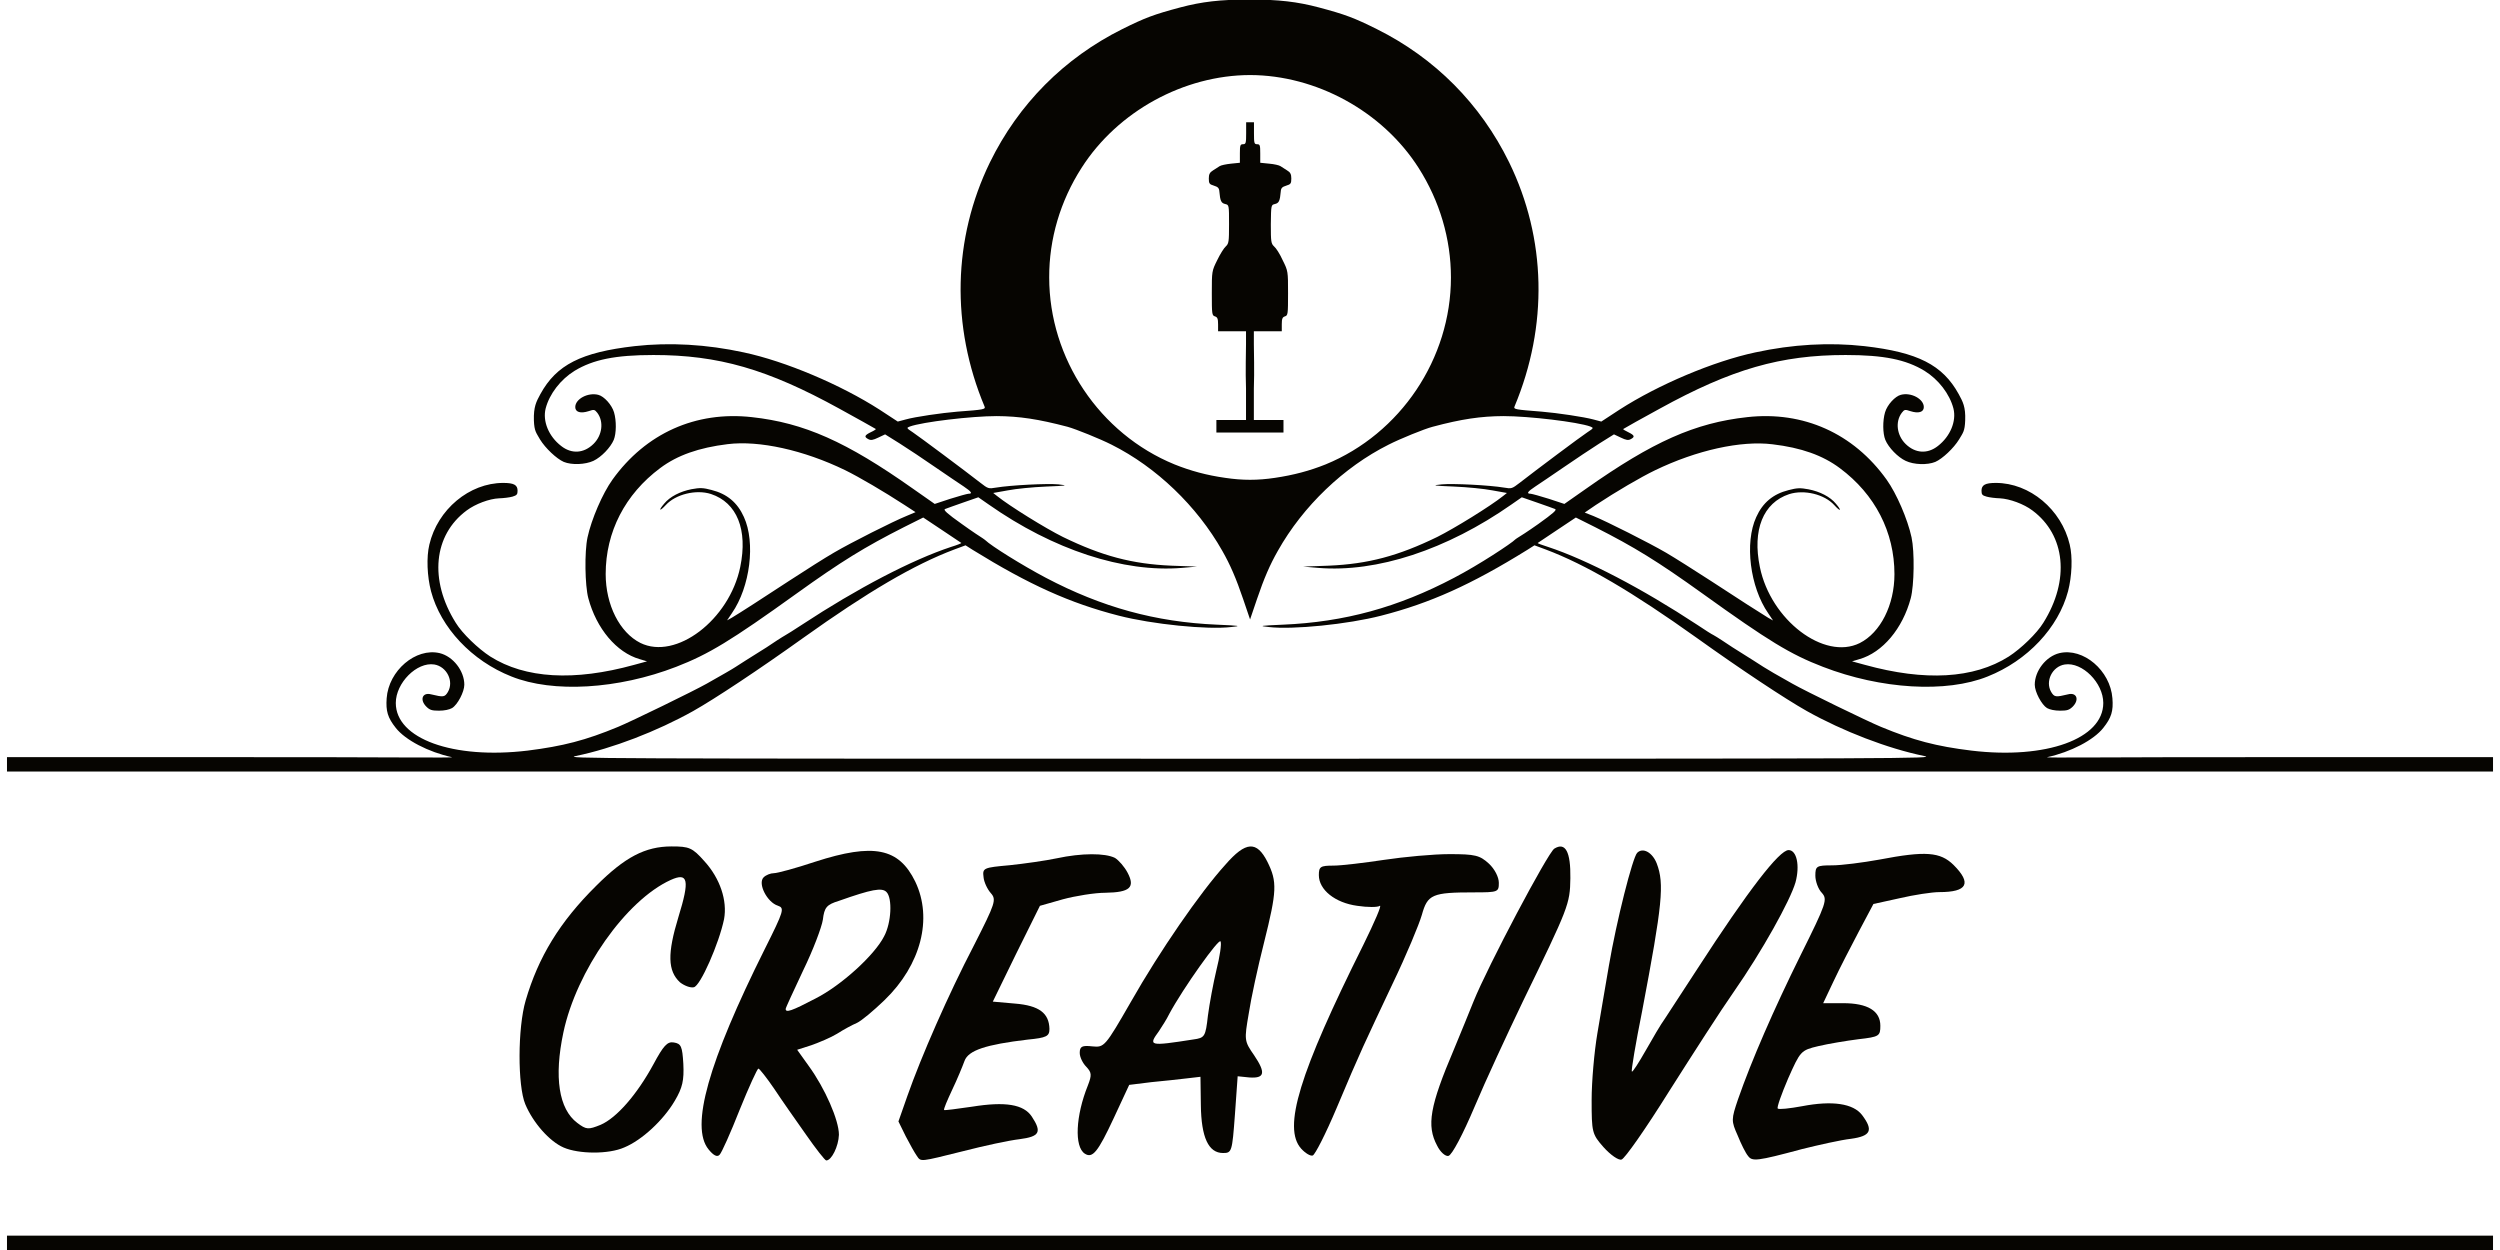
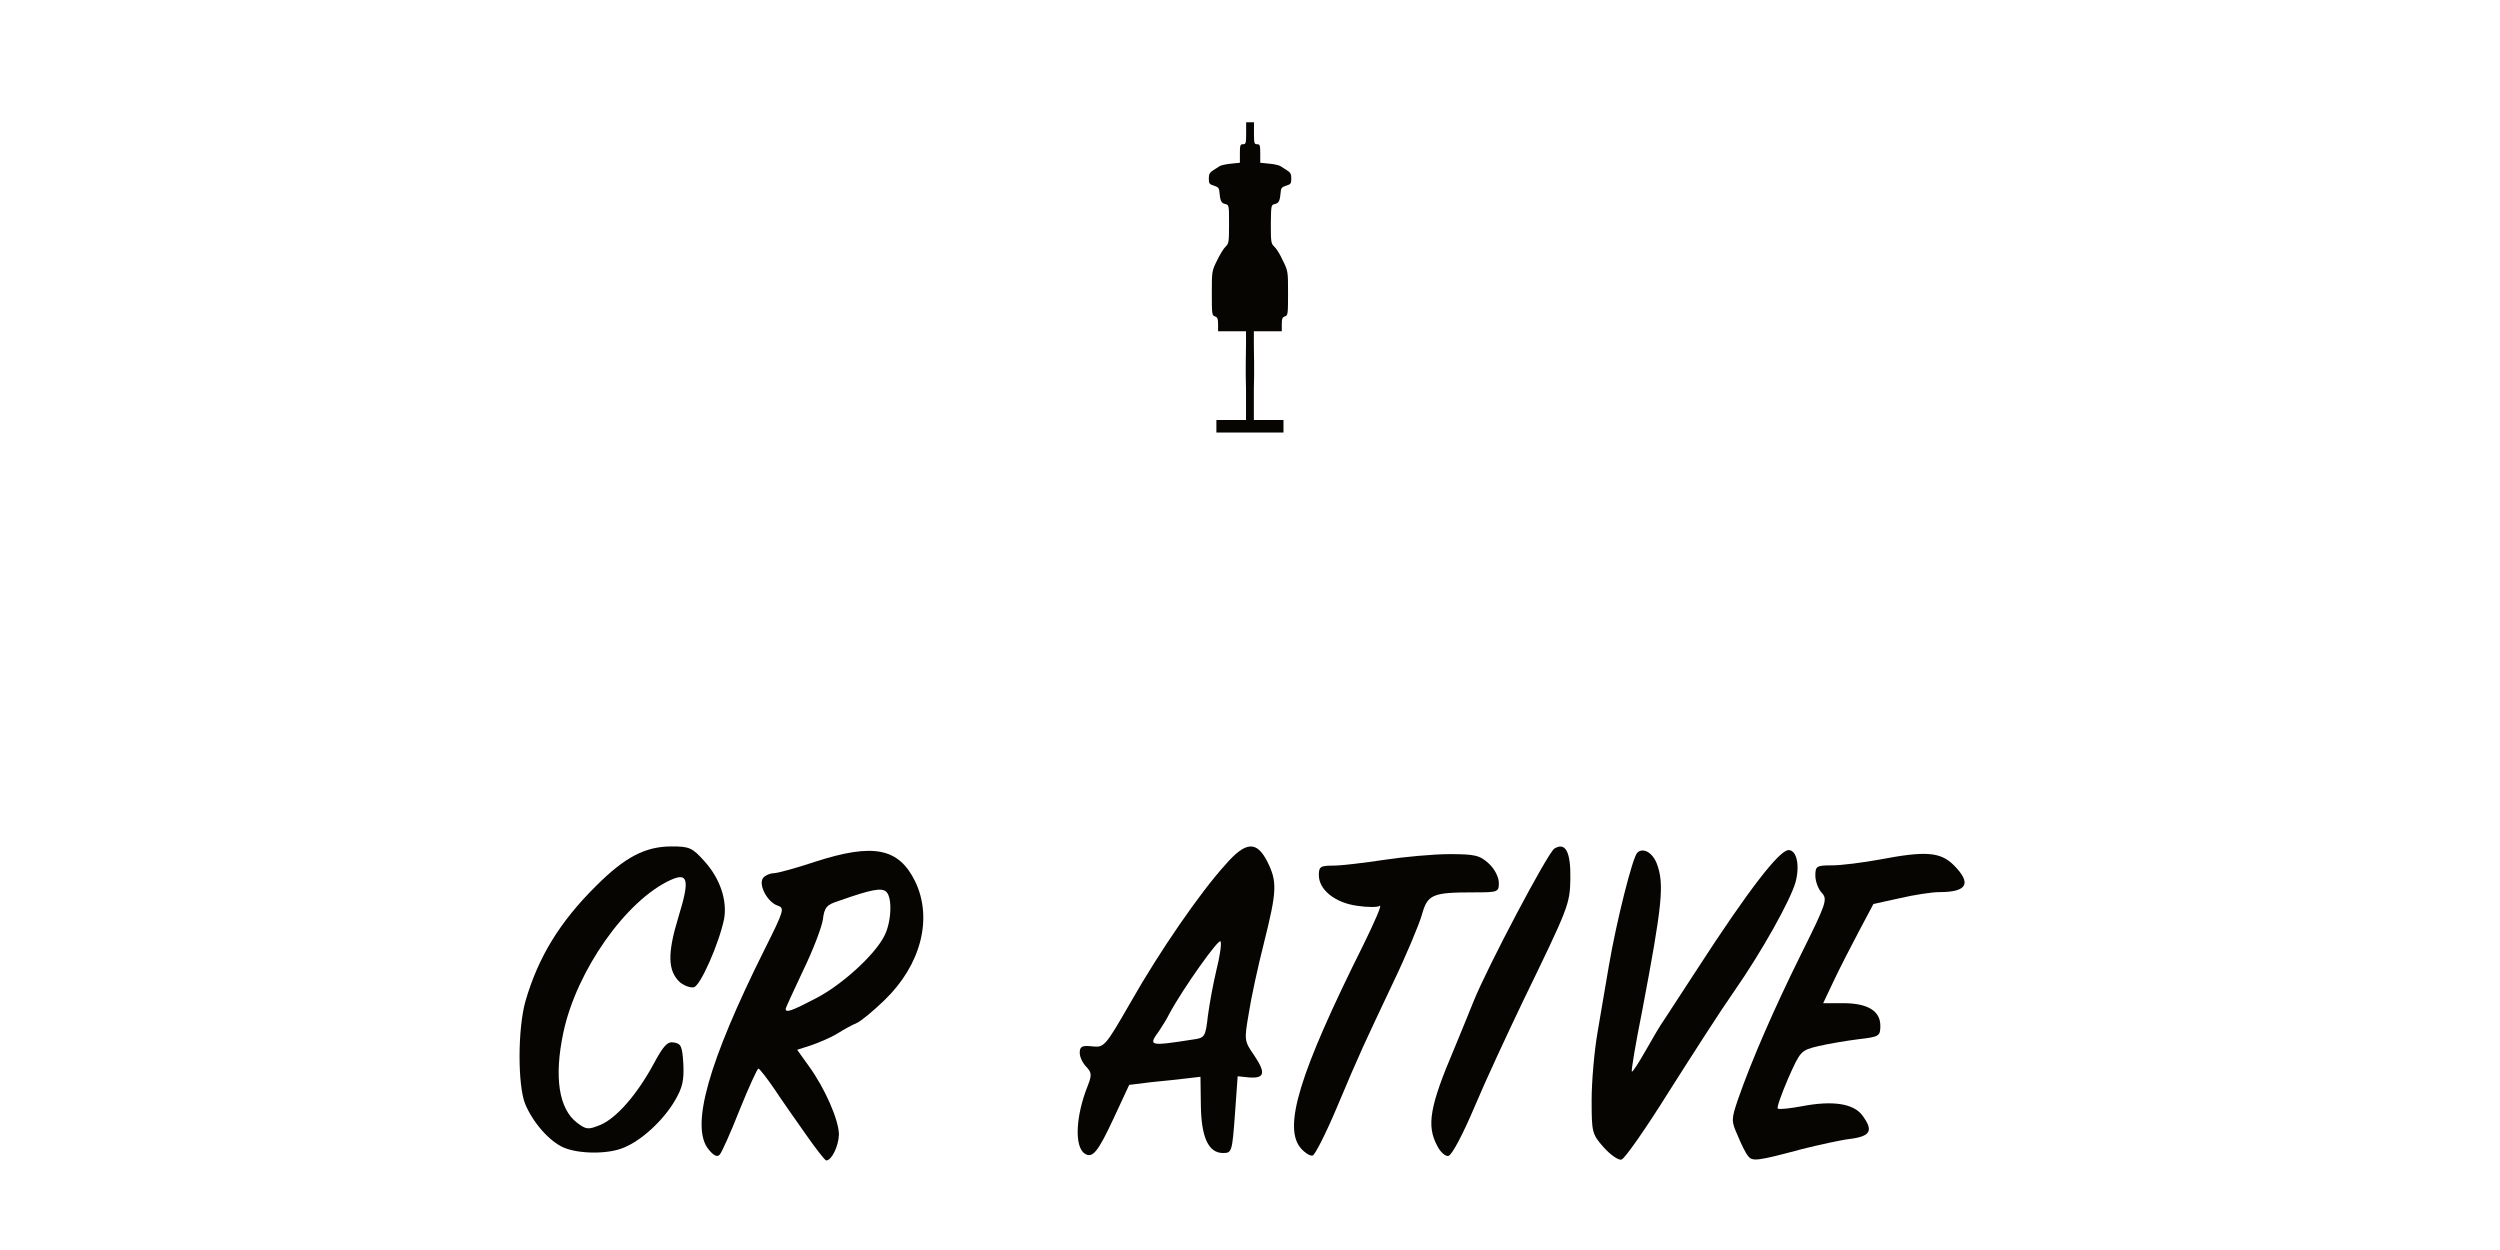
<svg xmlns="http://www.w3.org/2000/svg" version="1.1" id="Layer_1" x="0px" y="0px" viewBox="0 0 1904.7 957.7" style="enable-background:new 0 0 1904.7 957.7;" xml:space="preserve" width="160" height="80">
  <style type="text/css">
	.st0{fill:none;}
	.st1{fill:#060501;}
</style>
  <path class="st0" d="M642,360.3c-31.9-15.4-65.8-22.9-90-19.9c-22,2.6-38.5,8.5-51.6,18.3c-27,20.1-41.8,49-41.8,81.2  c0,23.6,10.7,44.8,26.6,52.8c27.2,13.5,68.2-17.6,76.5-58.2c5.9-28.5-2.5-49.3-22.4-55.9c-11.5-3.7-27.1,0.1-34.6,8.4  c-4.9,5.4-6,4.5-1.3-1c4.4-5.4,12.3-9.4,21-11.1c6.4-1.2,8.8-1.1,15.3,0.6c11.9,3,19.8,9.6,24.8,20.7c9,19.6,4.8,53.5-9.2,73.7  l-3.7,5.5l3.6-2c6.7-4.1,22.3-14.1,44.3-28.5c12.2-7.9,27.5-17.6,34-21.4c13.4-7.8,45.4-23.9,55.6-28.1l6.8-2.7l-8.6-5.6  C671.7,376.6,653,365.6,642,360.3z" />
  <path class="st0" d="M1271.2,423.3c6.6,3.8,21.9,13.5,34,21.4c22,14.4,37.6,24.5,44.3,28.5l3.6,2l-3.7-5.5  c-14-20.2-18.2-54.1-9.2-73.7c5-11.1,12.9-17.7,24.8-20.7c6.4-1.7,8.8-1.8,15.3-0.6c8.7,1.7,16.6,5.7,21,11.1c4.7,5.5,3.6,6.3-1.3,1  c-7.5-8.2-23.2-12.1-34.6-8.4c-19.9,6.6-28.3,27.3-22.4,55.9c8.4,40.6,49.3,71.6,76.5,58.2c15.9-8,26.6-29.1,26.6-52.8  c0-32.2-14.8-61.1-41.8-81.2c-13.1-9.8-29.6-15.6-51.6-18.3c-24.2-3-58.2,4.5-90,19.9c-11,5.4-29.7,16.4-45.4,26.6l-8.6,5.6l6.8,2.7  C1225.8,399.4,1257.8,415.6,1271.2,423.3z" />
-   <path class="st0" d="M894.4,355.7c12.2,4.9,24.6,8.2,38.8,10.3c6.7,1,12.9,1.5,19.1,1.5c6.2,0,12.4-0.5,19.1-1.5  c14.2-2,26.6-5.4,38.8-10.3c57.4-23.5,96-81.1,96-143.2c0-29.5-8.6-58.5-24.8-84c-27.7-43.4-78.5-71-129.1-71.1  c-50.6,0.1-101.4,27.7-129.1,71.1c-16.2,25.4-24.8,54.5-24.8,84C798.4,274.7,837,332.2,894.4,355.7z M921.8,131.9  c0.6,0,2.6-1.3,4.5-2.9c2.3-1.9,5.6-3.1,10.9-3.7l7.4-0.8v-7c0-5.5,0.4-7,1.8-7s1.8-1.7,1.8-8.4v-8.4h3.6h3.6v8.4  c0,7.5,0.2,8.4,2.4,8.4c2.1,0,2.4,0.8,2.4,7v7.2l6.9,0.7c3.7,0.4,7.6,1.2,8.6,1.9c1,0.6,3.2,2,5,3.2c2.6,1.6,3.3,3,3.3,6.3  c0,3.8-0.5,4.4-3.8,5.4c-3.2,1-4.1,1.8-4.3,4.7c-0.6,7-1.4,8.7-4.4,9.4c-3,0.7-3,0.7-3,15.5c0,13.5,0.2,14.8,2.5,17  c1.4,1.2,4.4,6,6.6,10.6c4.1,8.2,4.1,8.5,4.1,25.3c0,15.9-0.1,17-2.4,17.7c-1.9,0.6-2.4,1.8-2.4,6.1v5.3h-10.7h-10.7v9.9  c0,5.4,0.5,20.7,0,34v24.1h10.5H978v4.8v4.8H953h-25.1v-4.8v-4.8H938h10.1v-32.8v-35.2h-10c-11.1,0-11.5,2.2-11.5-6.1  c0-3.1-0.6-5-1.8-5.4c-1.4-0.6-1.8-3.8-1.8-18.3c0-18.9,1.2-23.4,8.8-33.4c3-3.9,3.1-4.9,3.1-18.9c0-14.4-0.1-14.8-2.9-15.8  c-2.3-1-3-2.3-3.6-7c-0.7-5.5-1.1-6.1-4.3-6.8c-3.2-0.7-3.6-1.2-3.6-5.5C920.7,134.1,921.2,131.9,921.8,131.9z" />
+   <path class="st0" d="M894.4,355.7c12.2,4.9,24.6,8.2,38.8,10.3c6.7,1,12.9,1.5,19.1,1.5c6.2,0,12.4-0.5,19.1-1.5  c14.2-2,26.6-5.4,38.8-10.3c57.4-23.5,96-81.1,96-143.2c0-29.5-8.6-58.5-24.8-84c-27.7-43.4-78.5-71-129.1-71.1  c-50.6,0.1-101.4,27.7-129.1,71.1c-16.2,25.4-24.8,54.5-24.8,84C798.4,274.7,837,332.2,894.4,355.7z M921.8,131.9  c0.6,0,2.6-1.3,4.5-2.9c2.3-1.9,5.6-3.1,10.9-3.7l7.4-0.8v-7c0-5.5,0.4-7,1.8-7s1.8-1.7,1.8-8.4v-8.4h3.6h3.6v8.4  c0,7.5,0.2,8.4,2.4,8.4c2.1,0,2.4,0.8,2.4,7v7.2l6.9,0.7c3.7,0.4,7.6,1.2,8.6,1.9c1,0.6,3.2,2,5,3.2c2.6,1.6,3.3,3,3.3,6.3  c0,3.8-0.5,4.4-3.8,5.4c-0.6,7-1.4,8.7-4.4,9.4c-3,0.7-3,0.7-3,15.5c0,13.5,0.2,14.8,2.5,17  c1.4,1.2,4.4,6,6.6,10.6c4.1,8.2,4.1,8.5,4.1,25.3c0,15.9-0.1,17-2.4,17.7c-1.9,0.6-2.4,1.8-2.4,6.1v5.3h-10.7h-10.7v9.9  c0,5.4,0.5,20.7,0,34v24.1h10.5H978v4.8v4.8H953h-25.1v-4.8v-4.8H938h10.1v-32.8v-35.2h-10c-11.1,0-11.5,2.2-11.5-6.1  c0-3.1-0.6-5-1.8-5.4c-1.4-0.6-1.8-3.8-1.8-18.3c0-18.9,1.2-23.4,8.8-33.4c3-3.9,3.1-4.9,3.1-18.9c0-14.4-0.1-14.8-2.9-15.8  c-2.3-1-3-2.3-3.6-7c-0.7-5.5-1.1-6.1-4.3-6.8c-3.2-0.7-3.6-1.2-3.6-5.5C920.7,134.1,921.2,131.9,921.8,131.9z" />
  <path class="st0" d="M1468.8,579.2c-27.8-5.7-62.1-18.9-89.8-34.4c-16.7-9.4-50.6-31.9-84.4-56.1c-49.3-35.2-84.9-56.1-115.7-67.7  l-8.6-3.2l-5.5,3.5c-43.2,26.7-74.5,40.8-111.9,50.4c-25.6,6.6-67.9,10.9-86.2,8.7c-7.9-0.8-7.3-1,10.9-1.8  c47.2-2,88.3-13.4,131.1-35.9c19.6-10.3,45.9-26.9,47.1-29.6c0.2-0.6,1-1,1.4-1c0.6,0,7.8-4.8,16-10.6c11.6-8.2,14.4-10.9,12.9-11.5  c-1.1-0.5-7.3-2.6-13.7-4.9l-11.8-4.1l-7.9,5.5c-49.6,34.8-103.2,52.3-148.1,48.6l-11.6-1l19.7-0.7c30.1-1.3,53.1-7.4,83.1-22  c13.3-6.6,40.6-23.5,50.5-31.4l2.9-2.3l-11.2-2c-6.2-1.2-19.2-2.5-29.1-2.9c-16.7-0.7-17.4-0.8-9.6-1.7c8.4-0.8,36.4,0.6,47.8,2.5  c5.7,1,6.1,0.8,11.9-3.7c12.3-9.6,46.8-35.3,51.7-38.6c5-3.3,5.1-3.5,2.4-4.5c-9.6-3.5-47.2-8-66.6-8c-17.2,0.1-31.9,2.3-54.3,8.2  c-6.2,1.7-24.8,9.2-33.7,13.7c-34.3,17.2-65.4,47-84.8,81.3c-6.1,10.7-10.6,21.1-16,37l-5.3,15.6l-5.3-15.6  c-5.4-15.9-9.9-26.3-16-37c-19.3-34.3-50.5-64.1-84.8-81.3c-8.8-4.5-27.5-12.1-33.7-13.7c-22.4-6-37.1-8.1-54.3-8.2  c-19.5,0-57.1,4.5-66.6,8c-2.7,1.1-2.6,1.2,2.4,4.5c4.9,3.2,39.4,29,51.7,38.6c5.9,4.5,6.2,4.7,11.9,3.7c11.3-1.9,39.4-3.3,47.8-2.5  c7.9,0.8,7.2,1-9.6,1.7c-9.9,0.4-22.9,1.7-29.1,2.9l-11.2,2l2.9,2.3c9.9,7.9,37.3,24.8,50.5,31.4c30,14.6,53,20.7,83.1,22l19.7,0.7  l-11.6,1c-44.9,3.7-98.5-13.9-148.1-48.6l-7.9-5.5l-11.8,4.1c-6.4,2.3-12.7,4.4-13.7,4.9c-1.6,0.6,1.3,3.2,12.9,11.5  c8.2,5.9,15.4,10.6,16,10.6c0.5,0,1.2,0.4,1.4,1c1.2,2.7,27.5,19.3,47.1,29.6c42.9,22.6,83.9,33.9,131.1,35.9  c18.2,0.8,18.7,1,10.9,1.8c-18.3,2.2-60.7-2.1-86.2-8.7c-37.4-9.6-68.7-23.6-111.9-50.4l-5.5-3.5l-8.6,3.2  c-30.8,11.6-66.4,32.5-115.7,67.7c-33.8,24.2-67.7,46.7-84.4,56.1c-27.7,15.5-62,28.7-89.8,34.4c-9.8,2,8.6,2.1,516.5,2.1  S1478.6,581.2,1468.8,579.2z" />
-   <path class="st1" d="M1731.3,580.1c-117.5-0.1-171.7,0.7-168.1,0c17.9-3.9,35.6-13.1,42.9-22.4c6.2-7.8,7.8-12.9,7-22.7  c-1.6-21.3-22.3-38.9-40.6-34.6c-10.3,2.5-18.9,13.6-18.9,24.2c0,5.5,5.3,15.4,9.4,17.9c2.1,1.2,6,2,10,2c5.4,0,7-0.5,9.7-3.1  c5.3-5.4,3-11.2-3.7-9.4c-9.4,2.3-10.4,2.1-12.8-1.8c-4.8-8.2,0.8-19.6,10.4-21.1c13.4-2.1,29.5,14.1,29.5,29.5  c0,27.5-43.8,43.3-100.9,36.5c-27.1-3.3-44.5-7.9-69.4-18.2c-10-4.1-58.3-27.6-67.9-33.1c-11.5-6.4-19.3-11-22.1-12.8  c-1.7-1.1-5.1-3.3-7.8-5c-15-9.4-19.6-12.3-23.9-15.3c-2.6-1.7-5.6-3.6-6.6-4.1c-1-0.4-6.6-3.9-12.5-7.9  c-42.4-27.9-84.4-49.8-114.4-59.7c-4.5-1.4-8-2.7-7.8-3c0.2-0.2,6.9-4.7,14.8-9.9l14.4-9.6l14.8,7.4c30,15.2,47.9,26.2,82.3,50.9  c50.4,36.2,67.2,46.5,92.2,56.1c44.5,17.2,94.5,20.2,126.2,7.4c30.5-12.1,54.2-37.4,61.6-65.3c3-11.5,3.6-26.2,1.3-35.7  c-6.3-27-30.7-47.3-56.6-47.3c-8.2,0-11,1.6-11,6c0,2.9,0.6,3.6,3.9,4.5c2,0.6,6.7,1.2,10.3,1.3c7.4,0.4,18.2,4.3,24.8,9.3  c25.4,18.9,28.8,53.4,8.4,86c-5,8.2-17.2,19.9-26.5,25.9c-26.8,17-64.2,19.1-110.2,6.4l-9.9-2.7l5.7-1.7  c17.7-5.1,33.1-23.4,39.3-46.7c2.6-9.8,3-35.5,0.6-46.6c-3-13.9-11.5-33.6-19.1-44.2c-25.4-35.5-63.8-52.7-106.8-47.9  c-40,4.4-72.2,18.7-123.4,54.8l-16.7,11.7l-11.8-3.9c-6.6-2.1-12.9-3.8-14-3.9c-3.5,0-2.5-1.6,3.6-5.6c3.1-2,12.9-8.7,21.7-14.7  c8.8-6.1,21.1-14.2,27.3-18.2l11.2-7l5.3,2.5c3.9,1.9,5.7,2.2,7.5,1.2c3.5-1.8,3-3-1.9-5.4c-2.4-1.1-4.1-2.2-3.8-2.4  c0.5-0.4,16-9.1,27.8-15.5c55.4-30.5,92.9-41.2,142.6-41.2c29.3,0,46.2,3.5,60.4,12.1c10.7,6.6,19.3,17.7,22.2,28.9  c2.4,9.7-2.4,21.3-11.9,28.7c-8,6.3-17.4,5.7-24.8-1.6c-6.7-6.6-8-17-2.9-23.8c2-2.6,2.5-2.7,6.6-1.3c6.2,2,10.3,0.8,10.3-3.1  c0-6.2-9.7-11.5-17.6-9.4c-4.4,1.1-10.4,7.6-12.1,13.4c-1.9,6.4-1.8,16.2,0.2,21.1c2.5,6,9.6,13.3,15.6,16.1  c6.3,3,16.6,3.3,22.7,0.8c5.5-2.4,14.1-10.5,18.2-17.2c3-5.1,4.4-6.2,4.7-14.6c0.4-10.4-1.8-14.3-5-20.2  c-12.3-22.3-31.3-32-72.2-36.7c-26.8-3-55.1-1.4-83.6,4.8c-31.9,6.8-74.3,24.7-104.1,43.9l-13.9,9.1l-6-1.6c-7.4-2-27.7-5-39.6-6  c-20.5-1.6-21.7-1.8-20.9-3.9c25.9-61.9,24.4-128.7-4.1-187.1c-21.9-44.7-56.8-79.9-101.4-102.1c-17.3-8.6-24.1-11.2-44.4-16.6  c-16.6-4.4-30.6-6-53.1-6.1c-22.6,0.1-36.5,1.7-53.1,6.1c-20.3,5.4-27.1,8-44.4,16.6c-44.5,22.2-79.5,57.4-101.4,102.1  c-28.4,58.4-30,125.3-4.1,187.1c0.8,2.1-0.4,2.4-20.9,3.9c-11.9,1-32.2,3.9-39.6,6l-6,1.6l-13.9-9.1  c-29.9-19.2-72.2-37.1-104.1-43.9c-28.5-6.2-56.8-7.8-83.6-4.8c-41,4.7-59.9,14.3-72.2,36.7c-3.2,5.9-5.3,9.8-5,20.2  c0.3,8.4,1.8,9.4,4.7,14.6c4.1,6.7,12.7,14.8,18.2,17.2c6.1,2.5,16.4,2.1,22.7-0.8c6.1-2.9,13.1-10.2,15.6-16.1  c2-4.9,2.1-14.7,0.2-21.1c-1.7-5.7-7.6-12.3-12.1-13.4c-7.9-2-17.6,3.2-17.6,9.4c0,3.9,4.1,5.1,10.3,3.1c4.1-1.4,4.5-1.3,6.6,1.3  c5.1,6.8,3.8,17.2-2.9,23.8c-7.4,7.3-16.8,7.9-24.8,1.6c-9.6-7.4-14.3-19-11.9-28.7c2.9-11.2,11.5-22.3,22.2-28.9  c14.2-8.6,31.2-12.1,60.4-12.1c49.7,0,87.2,10.7,142.6,41.2c11.8,6.4,27.3,15.2,27.8,15.5c0.2,0.2-1.4,1.3-3.8,2.4  c-4.9,2.4-5.4,3.6-1.9,5.4c1.8,1,3.6,0.7,7.5-1.2l5.3-2.5l11.2,7c6.2,3.9,18.5,12.1,27.3,18.2c8.8,6,18.6,12.7,21.7,14.7  c6.1,4.1,7,5.6,3.6,5.6c-1.1,0.1-7.4,1.8-14,3.9l-11.8,3.9l-16.7-11.7c-51.1-36.1-83.4-50.4-123.4-54.8  c-43-4.8-81.3,12.4-106.8,47.9c-7.6,10.6-16.1,30.3-19.1,44.2c-2.4,11.1-2,36.8,0.6,46.6c6.2,23.3,21.6,41.6,39.3,46.7l5.7,1.7  l-9.9,2.7c-46,12.7-83.5,10.5-110.2-6.4c-9.3-6-21.5-17.7-26.5-25.9c-20.4-32.6-17.1-67.1,8.4-86c6.7-5,17.4-9,24.8-9.3  c3.6-0.1,8.2-0.7,10.3-1.3c3.3-1,3.9-1.7,3.9-4.5c0-4.4-2.7-6-11-6c-25.9,0-50.3,20.3-56.6,47.3c-2.3,9.6-1.7,24.2,1.3,35.7  c7.4,27.9,31.2,53.3,61.6,65.3c31.8,12.8,81.7,9.8,126.2-7.4c25-9.7,41.8-19.9,92.2-56.1c34.4-24.7,52.3-35.7,82.3-50.9l14.8-7.4  l14.4,9.6c7.9,5.3,14.6,9.7,14.8,9.9c0.2,0.2-3.2,1.6-7.8,3c-30,9.9-72,31.8-114.4,59.7c-6,3.9-11.6,7.5-12.5,7.9  c-1,0.5-3.9,2.4-6.6,4.1c-4.3,3-8.8,5.9-23.9,15.3c-2.6,1.7-6.1,3.9-7.8,5c-2.7,1.8-10.6,6.3-22.1,12.8c-9.7,5.5-57.9,29-67.9,33.1  c-24.8,10.3-42.3,14.8-69.4,18.2c-57.1,6.8-100.9-9.1-100.9-36.5c0-15.4,16.1-31.6,29.5-29.5c9.6,1.6,15.2,12.9,10.4,21.1  c-2.4,3.9-3.3,4.1-12.8,1.8c-6.7-1.8-9,4.1-3.7,9.4c2.6,2.6,4.3,3.1,9.7,3.1c4.1,0,7.9-0.8,10-2c4.2-2.5,9.4-12.4,9.4-17.9  c0-10.6-8.6-21.7-18.9-24.2c-18.3-4.3-39.1,13.4-40.6,34.6c-0.7,9.8,0.8,14.9,7,22.7c7.3,9.3,25,18.5,42.9,22.4  c3.6,0.7-50.6-0.1-168.1,0H0v11h1904.7v-11H1731.3z M1217.3,386.9c15.6-10.3,34.4-21.3,45.4-26.6c31.9-15.4,65.8-22.9,90-19.9  c22,2.6,38.5,8.5,51.6,18.3c27,20.1,41.8,49,41.8,81.2c0,23.6-10.7,44.8-26.6,52.8c-27.2,13.5-68.2-17.6-76.5-58.2  c-5.9-28.5,2.5-49.3,22.4-55.9c11.5-3.7,27.1,0.1,34.6,8.4c4.9,5.4,6,4.5,1.3-1c-4.4-5.4-12.3-9.4-21-11.1  c-6.4-1.2-8.8-1.1-15.3,0.6c-11.9,3-19.8,9.6-24.8,20.7c-9,19.6-4.8,53.5,9.2,73.7l3.7,5.5l-3.6-2c-6.7-4.1-22.3-14.1-44.3-28.5  c-12.2-7.9-27.5-17.6-34-21.4c-13.4-7.8-45.4-23.9-55.6-28.1l-6.8-2.7L1217.3,386.9z M689.2,395.3c-10.3,4.2-42.3,20.3-55.6,28.1  c-6.6,3.8-21.9,13.5-34,21.4c-22,14.4-37.6,24.5-44.3,28.5l-3.6,2l3.7-5.5c14-20.2,18.2-54.1,9.2-73.7c-5-11.1-12.9-17.7-24.8-20.7  c-6.4-1.7-8.8-1.8-15.3-0.6c-8.7,1.7-16.6,5.7-21,11.1c-4.7,5.5-3.6,6.3,1.3,1c7.5-8.2,23.2-12.1,34.6-8.4  c19.9,6.6,28.3,27.3,22.4,55.9c-8.4,40.6-49.3,71.6-76.5,58.2c-15.9-8-26.6-29.1-26.6-52.8c0-32.2,14.8-61.1,41.8-81.2  c13.1-9.8,29.6-15.6,51.6-18.3c24.2-3,58.2,4.5,90,19.9c11,5.4,29.7,16.4,45.4,26.6l8.6,5.6L689.2,395.3z M823.3,128.6  c27.7-43.4,78.5-71,129.1-71.1c50.6,0.1,101.4,27.7,129.1,71.1c16.2,25.4,24.8,54.5,24.8,84c0,62.1-38.6,119.7-96,143.2  c-12.2,4.9-24.6,8.2-38.8,10.3c-6.7,1-12.9,1.5-19.1,1.5c-6.2,0-12.4-0.5-19.1-1.5c-14.2-2-26.6-5.4-38.8-10.3  c-57.4-23.5-96-81.1-96-143.2C798.4,183.1,807,154,823.3,128.6z M952.4,581.3c-507.9,0-526.3-0.1-516.5-2.1  c27.8-5.7,62.1-18.9,89.8-34.4c16.7-9.4,50.6-31.9,84.4-56.1c49.3-35.2,84.9-56.1,115.7-67.7l8.6-3.2l5.5,3.5  c43.2,26.7,74.5,40.8,111.9,50.4c25.6,6.6,67.9,10.9,86.2,8.7c7.9-0.8,7.3-1-10.9-1.8c-47.2-2-88.3-13.4-131.1-35.9  c-18.2-9.6-42.2-24.6-46.4-28.8c0,0-0.1,0-0.1-0.1c-0.2-0.1-0.1-0.1,0.1,0.1c-0.3-0.1-0.5-0.3-0.6-0.5c-0.2-0.1-0.4-0.3-0.6-0.4  c-0.4-0.2-0.7-0.5-1-0.7c-1-0.6-7.9-5.1-15.8-10.8c-11.6-8.2-14.4-10.9-12.9-11.5c1.1-0.5,7.3-2.6,13.7-4.9l11.8-4.1l7.9,5.5  c49.6,34.8,103.2,52.3,148.1,48.6l11.6-1l-19.7-0.7c-30.1-1.3-53.1-7.4-83.1-22c-13.3-6.6-40.6-23.5-50.5-31.4l-2.9-2.3l11.2-2  c6.2-1.2,19.2-2.5,29.1-2.9c16.7-0.7,17.4-0.8,9.6-1.7c-8.4-0.8-36.4,0.6-47.8,2.5c-5.7,1-6.1,0.8-11.9-3.7  c-12.3-9.6-46.8-35.3-51.7-38.6c-5-3.3-5.1-3.5-2.4-4.5c9.6-3.5,47.2-8,66.6-8c17.2,0.1,31.9,2.3,54.3,8.2  c6.2,1.7,24.8,9.2,33.7,13.7c34.3,17.2,65.4,47,84.8,81.3c6.1,10.7,10.6,21.1,16,37l5.3,15.6l5.3-15.6c5.4-15.9,9.9-26.3,16-37  c19.3-34.3,50.5-64.1,84.8-81.3c8.8-4.5,27.5-12.1,33.7-13.7c22.4-6,37.1-8.1,54.3-8.2c19.5,0,57.1,4.5,66.6,8  c2.7,1.1,2.6,1.2-2.4,4.5c-4.9,3.2-39.4,29-51.7,38.6c-5.9,4.5-6.2,4.7-11.9,3.7c-11.3-1.9-39.4-3.3-47.8-2.5  c-7.9,0.8-7.2,1,9.6,1.7c9.9,0.4,22.9,1.7,29.1,2.9l11.2,2l-2.9,2.3c-9.9,7.9-37.3,24.8-50.5,31.4c-30,14.6-53,20.7-83.1,22  l-19.7,0.7l11.6,1c44.9,3.7,98.5-13.9,148.1-48.6l7.9-5.5l11.8,4.1c6.4,2.3,12.7,4.4,13.7,4.9c1.6,0.6-1.3,3.2-12.9,11.5  c-7.9,5.6-14.8,10-15.9,10.6c-0.4,0.2-0.8,0.6-1.2,0.8c0,0-0.1,0.1-0.1,0.1c-0.1,0.1-0.2,0.2-0.4,0.3c0,0,0,0,0,0  c-2.6,2.8-27.7,19.4-46.9,29.4c-42.9,22.6-83.9,33.9-131.1,35.9c-18.2,0.8-18.7,1-10.9,1.8c18.3,2.2,60.7-2.1,86.2-8.7  c37.4-9.6,68.7-23.6,111.9-50.4l5.5-3.5l8.6,3.2c30.8,11.6,66.4,32.5,115.7,67.7c33.8,24.2,67.7,46.7,84.4,56.1  c27.7,15.5,62,28.7,89.8,34.4C1478.6,581.2,1460.2,581.3,952.4,581.3z" />
  <path class="st1" d="M971.5,156.3c3-0.7,3.8-2.4,4.4-9.4c0.2-2.9,1.1-3.7,4.3-4.7c3.3-1,3.8-1.6,3.8-5.4c0-3.3-0.7-4.8-3.3-6.3  c-1.8-1.2-4.1-2.6-5-3.2c-1-0.7-4.9-1.6-8.6-1.9l-6.9-0.7v-7.2c0-6.2-0.2-7-2.4-7s-2.4-0.8-2.4-8.4v-8.4h-3h-3v8.4  c0,7.5-0.2,8.4-2.4,8.4c-2.1,0-2.4,0.8-2.4,7v7.2l-6.9,0.7c-3.7,0.4-7.6,1.2-8.6,1.9c-1,0.6-3.2,2-5,3.2c-2.6,1.6-3.3,3-3.3,6.3  c0,3.8,0.5,4.4,3.8,5.4c3.2,1,4.1,1.8,4.3,4.7c0.6,7,1.4,8.7,4.4,9.4c3,0.7,3,0.7,3,15.5c0,13.5-0.2,14.8-2.5,17  c-1.4,1.2-4.4,6-6.6,10.6c-4.1,8.2-4.1,8.5-4.1,25.3c0,15.9,0.1,17,2.4,17.7c1.9,0.6,2.4,1.8,2.4,6.1v5.3h10.7h10.7v9.9  c0,5.4-0.5,20.7,0,34v24.1h-10.5h-12.2v4.8v4.8h25.1h0.6h0.6H978v-4.8v-4.8h-12.2h-10.5v-24.1c0.5-13.4,0-28.7,0-34v-9.9h10.7h10.7  v-5.3c0-4.3,0.5-5.5,2.4-6.1c2.3-0.7,2.4-1.8,2.4-17.7c0-16.8,0-17.1-4.1-25.3c-2.1-4.7-5.1-9.4-6.6-10.6c-2.3-2.2-2.5-3.5-2.5-17  C968.5,157,968.5,157,971.5,156.3z" />
-   <rect x="0" y="946.7" class="st1" width="1904.7" height="11" />
  <path class="st1" d="M612.1,869.2c-7.9-11.2-18.8-26.7-24.4-35.2c-5.6-8.2-11.2-15.3-12-15.3s-7.3,14.1-14.4,31.7  c-6.8,17.3-13.8,32.9-15.3,34.3c-1.8,2.1-4.7,0.6-8.5-4.1c-14.1-17.3-0.3-66.6,43.1-153.5c14.7-29.4,15.3-31.4,10-33.2  c-8.2-2.6-15.6-17-10.9-21.7c1.8-1.8,5.3-3.2,7.9-3.2c2.6,0,16.7-3.8,31.7-8.8c44.6-14.4,64-10.6,76.6,15.3  c13.5,28.2,4.4,63.7-23.5,90.7c-8.5,8.2-17.9,16.1-21.4,17.6c-3.5,1.5-10,5-15,8.2c-4.7,2.9-13.8,6.7-19.7,8.8l-10.9,3.5l8.8,12.3  c12.6,17.3,23.2,41.7,23.2,52.8c-0.3,8.8-5.6,19.7-9.7,19.7C626.8,889.2,619.7,880.1,612.1,869.2z M619.5,765  c19.7-10,45.2-33.2,52.5-47.6c5.6-10.3,6.5-29.4,1.8-34c-3.5-3.5-11.2-2.1-36.4,6.8c-9.4,2.9-11.2,5-12.3,14.4  c-0.9,5.9-7.6,23.5-15,38.7c-7.3,15.6-13.5,28.8-13.5,29.7C596.6,776.1,601,774.7,619.5,765z" />
-   <path class="st1" d="M697.1,885.6c-1.5-2.1-5.3-8.8-8.5-15l-5.6-11.4l6.8-19.4c10.6-30.2,31.4-77.8,51.1-115.6  c16.4-32.3,17.3-34.9,12.9-39.9c-2.6-2.9-5.3-8.5-5.6-12.3c-0.9-7,0-7.3,20-9.1c11.4-1.2,27.6-3.5,36.1-5.3  c19.1-4.1,37-4.1,44.6-0.3c2.9,1.8,7.3,6.8,9.7,11.4c5.9,11.2,1.8,15-17,15.3c-8.2,0-22.9,2.4-32.6,5l-17.6,5l-18.2,36.7l-17.9,36.7  l17,1.5c18.5,1.5,26.1,7.3,26.4,19.4c0,5.6-2.1,6.8-16.7,8.2c-32,3.8-45.5,8.2-48.4,16.4c-1.5,4.1-5.6,14.1-9.4,22  c-3.8,8.2-6.8,15-6.2,15.6c0.3,0.3,10-0.9,21.4-2.6c25.5-4.1,39.6-1.8,45.8,7.6c7.9,12,5.9,15.3-9.4,17.3c-7.9,0.9-27,5-42.9,9.1  C699.1,890.3,700.3,890.3,697.1,885.6z" />
  <path class="st1" d="M1223.2,878.9c-8.8-10-9.1-11.4-9.1-36.1c0-14.1,2-37,4.4-51.1c2.3-14.4,6.5-37.6,8.8-51.7  c5.9-34.6,18.2-83.1,21.7-86.6c4.4-4.4,11.7-0.3,15,8.2c5.9,15.6,4.4,30.8-11.2,113c-5,24.9-8.5,45.8-7.9,46.4  c0.6,0.6,5.3-6.8,10.6-16.1c5.3-9.4,11.7-20.3,14.7-24.4c2.6-4.1,13.8-21.1,24.9-38.2c39-60.2,62.8-91,69.9-91  c6.2,0,8.8,11.7,5.3,24.7c-4.1,14.1-25.8,53.1-47.3,83.9c-9.7,13.8-31.7,48.1-49.6,76.3c-17.6,28.2-34,51.7-36.4,52.2  C1234.7,889.2,1228.5,884.8,1223.2,878.9z" />
  <path class="st1" d="M1333.9,885.6c-1.8-2.1-5.3-9.1-7.9-15.6c-5-11.2-5-12.3,0.3-27.9c10.3-29.6,27.3-68.7,48.1-110.7  c19.7-39.6,20.5-42.3,16.1-47.3c-2.9-2.9-5-9.1-5-13.2c0-7.3,0.9-7.9,12.9-7.9c7,0,23.5-2.1,36.1-4.4c35.5-6.8,46.7-5.9,56.9,4.1  c14.1,14.1,10.6,20.8-10.9,20.8c-5.6,0-19.4,2.1-30.5,4.7l-20,4.4l-11.2,21.1c-6.2,11.7-15,28.8-19.4,38.2l-7.9,16.7h15.3  c18.8,0,28.5,5.9,28.5,17.3c0,7.9-0.9,8.5-16.7,10.3c-9.4,1.2-23.2,3.5-30.8,5.3c-13.5,3.2-13.8,3.8-23.2,24.9  c-5,11.7-8.8,22.3-7.9,22.9c0.6,0.9,9.1,0,18.8-1.8c22.9-4.4,39-2.1,45.8,6.8c8.8,11.7,6.8,16.1-8.5,18.2  c-7.9,0.9-24.7,4.7-37.6,7.9C1340.6,889.7,1337.1,890,1333.9,885.6z" />
  <path class="st1" d="M825.8,883.9c-8.2-5.3-7-29.1,2.3-52.2c3.2-8.2,2.9-10-1.2-14.4c-2.6-2.6-5-7.3-5-10.6c0-5,1.8-5.9,9.7-5  c9.1,0.9,9.7,0.3,29.6-34.3c22-38.7,52.8-83.4,72.2-104.8c15.8-18.2,24.1-18.5,32.3-2.3c7.6,15.3,7.3,22.3-2.6,61.9  c-4.7,18.5-10,42.9-11.7,54.3c-3.5,20.3-3.5,21.1,4.1,32c9.1,13.5,8.2,17.9-3.8,17l-8.8-0.9l-2.1,29.4c-2.1,28.5-2.4,29.4-9.1,29.4  c-11.2,0-16.7-12-17-36.7l-0.3-21.7l-10.3,1.2c-5.6,0.6-17.9,2.1-27.3,2.9l-17,2.1l-12,25.8C835.8,882.7,831.7,887.7,825.8,883.9z   M908.9,796.4c8.8-1.2,9.4-2.1,11.2-18.2c1.2-9.1,4.1-24.9,6.5-34.9c2.6-10.3,4.1-20.3,3.2-22c-0.9-3.2-28.5,35.5-39.3,55.5  c-1.8,3.8-5.6,9.7-7.9,13.2C874.3,801.4,874.9,801.7,908.9,796.4z" />
  <path class="st1" d="M991.6,880.1c-14.4-15.9-1.5-57.8,47.6-156.2c8.5-17.3,14.4-30.8,12.6-29.9c-1.5,1.2-9.4,1.2-17.3,0  c-17-2.3-29.4-12.3-29.4-23.5c0-6.5,1.2-7.3,11.2-7.3c5.9,0,23.5-2.1,38.7-4.4c15.3-2.3,37.9-4.4,50.2-4.4c19.7,0,23.2,0.9,30.2,7.3  c4.4,4.1,7.6,10.3,7.6,14.7c0,7-0.6,7.3-18.8,7.3c-32.3,0-35.8,1.5-40.2,17.3c-2.1,7.3-12,31.1-22.3,52.5  c-22,46.7-24.1,50.5-43.1,95.7c-8.2,19.4-16.4,35.5-18.2,36.1C998.7,885.9,994.8,883.6,991.6,880.1z" />
  <path class="st1" d="M1095.7,877.7c-8.2-15.3-5.6-30.2,12.9-73.7c5-12,11.7-28.5,15-36.7c10.9-27,56.9-113.9,61.9-117.1  c8.5-5.3,12.6,2.4,12.3,22.6c-0.3,20-1.2,22-36.4,94.5c-11.7,24.4-28.5,60.5-37,80.7c-8.8,20.8-17.3,37-20,37.6  C1102.2,886.2,1098.1,882.7,1095.7,877.7z" />
  <path class="st1" d="M426.5,879.2c-10.9-4.7-23.5-19.1-29.4-33.2c-5.9-14.1-5.9-58.4,0.3-79.5c9.7-33.2,26.1-60.2,54-87.8  c22-22,37.6-30.2,57.8-30.2c13.5,0,15.9,0.9,25.2,11.4c12,13.2,17.6,30.2,15,44.3c-3.8,18.5-18.2,51.4-23.2,52.2  c-2.6,0.6-7.3-1.2-10.6-3.8c-9.4-8.8-9.7-22-1.2-49.9c8.8-28.5,7.6-34.6-5.9-28.5c-34.3,15.6-72.2,69.6-82.2,116.8  c-7.3,34.3-3.5,58.7,10.6,69.3c7,5.3,8.5,5.3,17.9,1.5c12.3-5.3,27.9-23.2,40.5-46.4c7.6-14.1,10.6-17.6,15.6-16.7  c5.6,0.9,6.5,2.9,7.3,16.4c0.6,12.6-0.6,18.2-6.5,28.2c-8.8,15-25.2,30.2-38.7,35.8C460.9,884.5,438,884.2,426.5,879.2z" />
</svg>